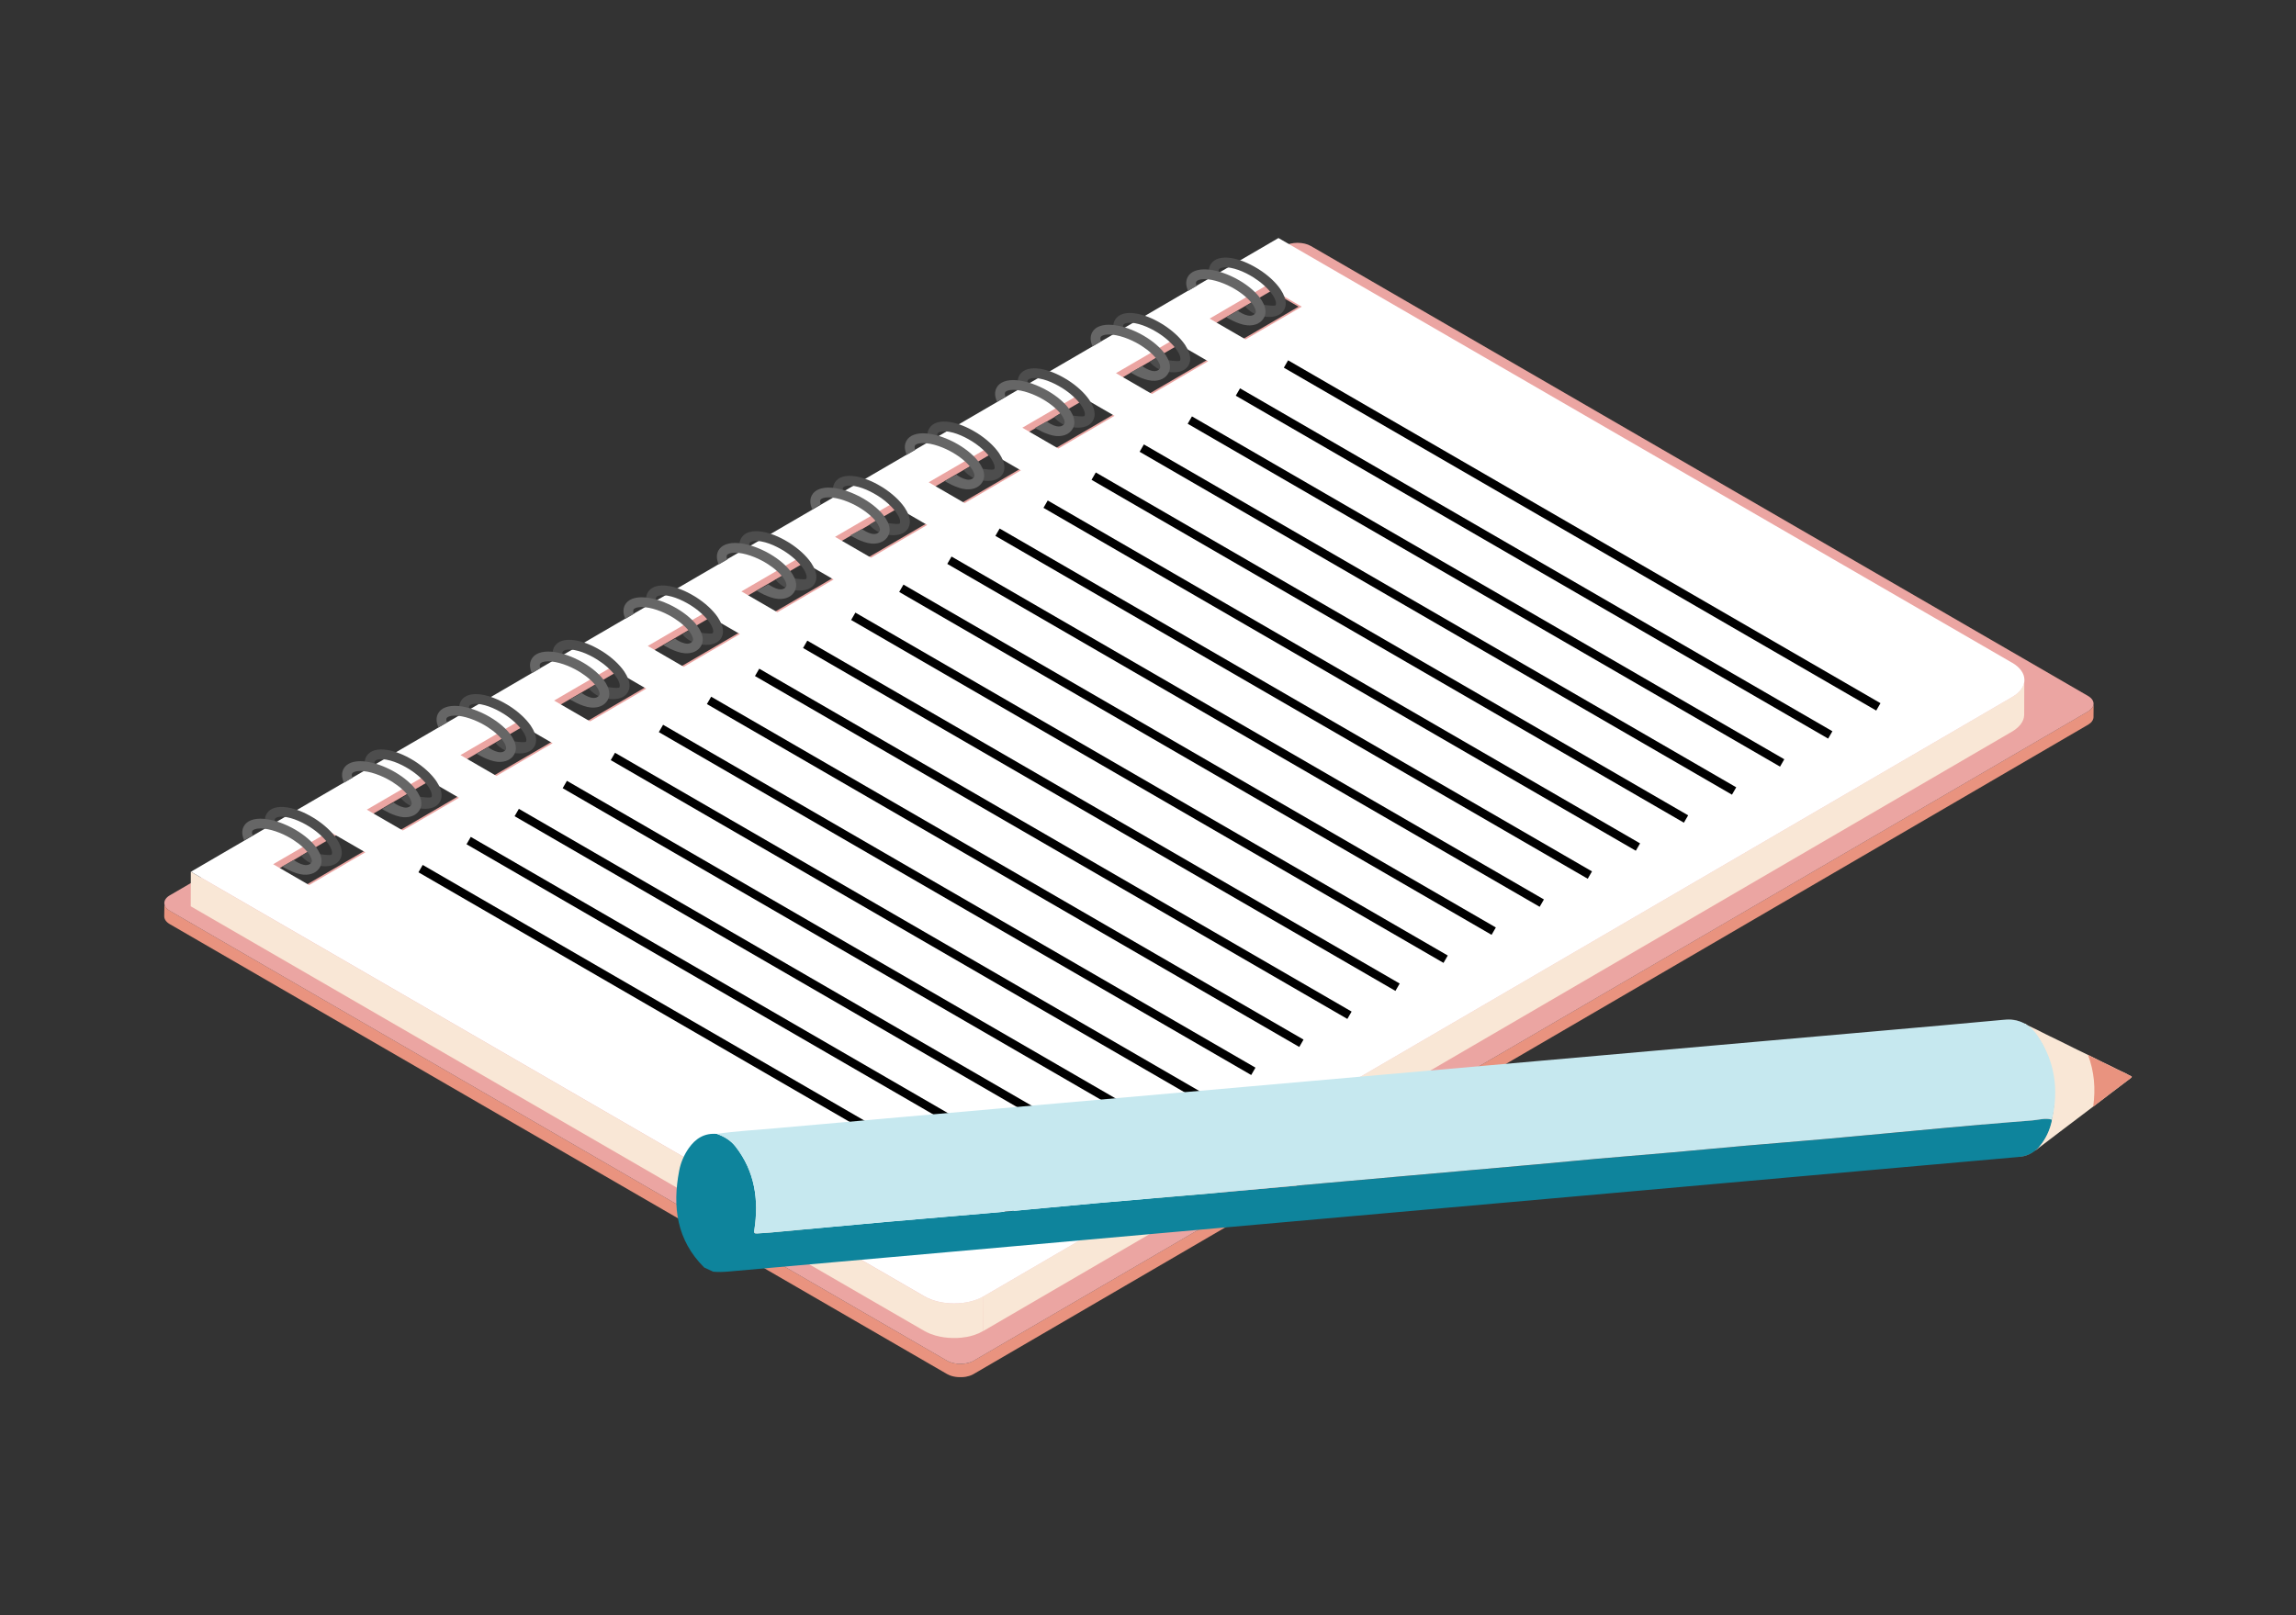
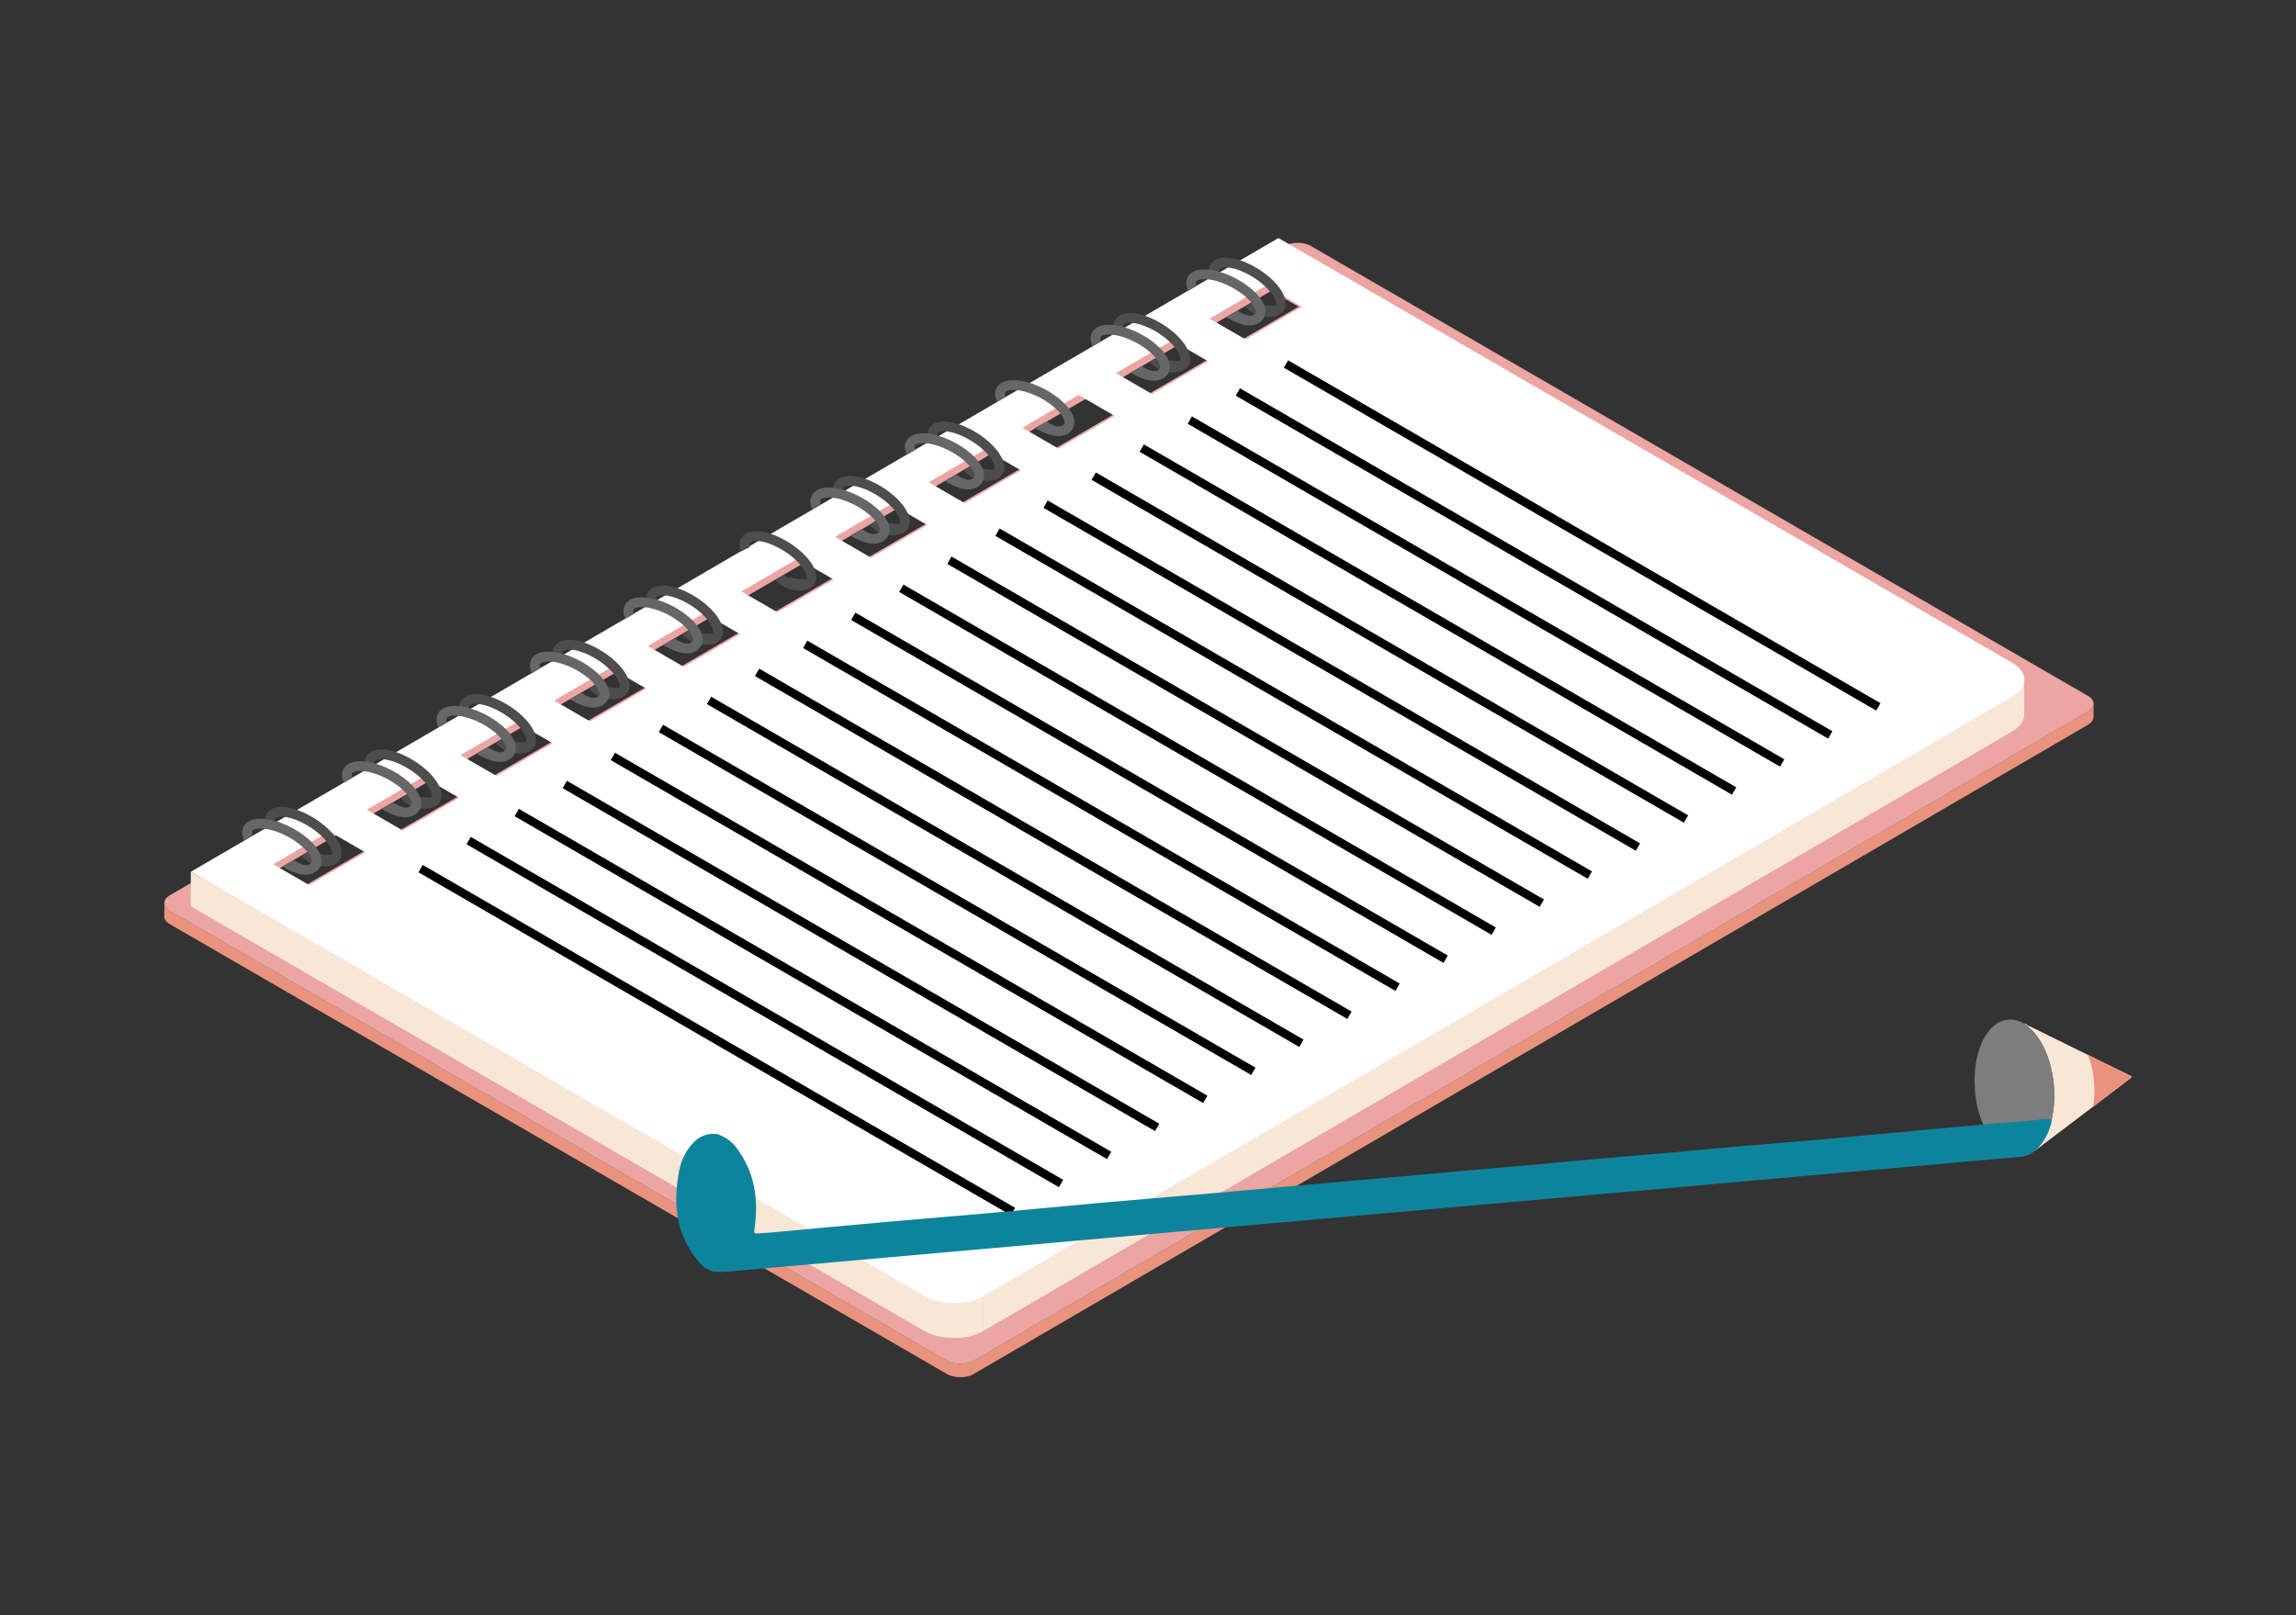
<svg xmlns="http://www.w3.org/2000/svg" width="270" height="190" viewBox="0 0 270 190" fill="none">
  <rect x="0" y="0" width="270" height="190" fill="#333333" stroke="none" />
  <g clip-path="url(#clip0_1343_53164)">
    <path d="M19.329 106.29C19.329 106.267 19.325 106.247 19.325 106.224C19.325 106.247 19.325 106.267 19.329 106.29Z" fill="#0E849C" />
    <path d="M19.65 106.893C19.627 106.87 19.603 106.847 19.58 106.827C19.599 106.851 19.627 106.874 19.65 106.893Z" fill="#0E849C" />
-     <path d="M19.978 107.138C19.924 107.107 19.873 107.072 19.827 107.041C19.873 107.076 19.924 107.107 19.978 107.138Z" fill="#0E849C" />
    <path d="M161.883 68.963C161.868 69.009 161.845 69.052 161.818 69.094C161.814 69.102 161.806 69.11 161.802 69.118C161.771 69.16 161.733 69.203 161.69 69.242C161.663 69.265 161.628 69.288 161.594 69.311C161.563 69.335 161.54 69.354 161.505 69.377C161.767 69.222 161.903 69.025 161.914 68.823C161.914 68.866 161.906 68.905 161.891 68.943C161.891 68.947 161.891 68.955 161.887 68.959L161.883 68.963Z" fill="#0E849C" />
    <path d="M246.196 82.812C246.18 83.126 245.968 83.436 245.562 83.672L114.5 160.056C113.647 160.555 112.237 160.555 111.372 160.056L19.978 107.137C19.924 107.106 19.873 107.072 19.827 107.041C19.812 107.029 19.8 107.017 19.785 107.006C19.754 106.983 19.723 106.959 19.696 106.936C19.68 106.921 19.669 106.909 19.653 106.893C19.63 106.87 19.607 106.847 19.584 106.828C19.568 106.812 19.557 106.797 19.545 106.777C19.526 106.754 19.51 106.735 19.495 106.711C19.483 106.692 19.472 106.677 19.464 106.657C19.453 106.634 19.437 106.615 19.425 106.591C19.418 106.572 19.41 106.553 19.402 106.533C19.395 106.51 19.383 106.491 19.375 106.467C19.367 106.448 19.364 106.429 19.36 106.409C19.356 106.386 19.348 106.367 19.344 106.344C19.344 106.324 19.344 106.305 19.34 106.285C19.34 106.262 19.337 106.243 19.337 106.22L19.314 107.788C19.314 108.121 19.53 108.454 19.966 108.706L111.361 161.624C111.461 161.682 111.565 161.733 111.677 161.775C111.685 161.775 111.689 161.779 111.697 161.783C111.716 161.791 111.735 161.795 111.755 161.802C111.816 161.826 111.882 161.849 111.948 161.868C111.986 161.88 112.021 161.888 112.06 161.895C112.079 161.899 112.102 161.907 112.122 161.911C112.141 161.915 112.156 161.919 112.176 161.923C112.249 161.938 112.322 161.95 112.396 161.961C112.423 161.961 112.45 161.965 112.477 161.969C112.496 161.969 112.515 161.973 112.535 161.977C112.562 161.977 112.589 161.985 112.616 161.985C112.689 161.992 112.763 161.996 112.836 161.996C112.859 161.996 112.882 161.996 112.902 161.996C112.921 161.996 112.94 161.996 112.963 161.996C112.998 161.996 113.029 161.996 113.064 161.996C113.145 161.996 113.23 161.988 113.311 161.981C113.319 161.981 113.326 161.981 113.338 161.981C113.357 161.981 113.38 161.973 113.4 161.973C113.465 161.965 113.531 161.957 113.597 161.946C113.624 161.942 113.647 161.93 113.674 161.926C113.751 161.911 113.825 161.892 113.894 161.872C113.933 161.861 113.975 161.857 114.014 161.841C114.045 161.83 114.072 161.818 114.103 161.806C114.13 161.795 114.161 161.787 114.188 161.775C114.296 161.733 114.4 161.686 114.493 161.628L245.555 85.244C245.555 85.244 245.574 85.233 245.582 85.229C245.624 85.202 245.659 85.171 245.697 85.144C245.748 85.109 245.802 85.074 245.844 85.035C245.848 85.035 245.852 85.028 245.856 85.024C245.906 84.977 245.952 84.927 245.991 84.876C245.999 84.865 246.006 84.853 246.014 84.838C246.022 84.826 246.03 84.814 246.037 84.803C246.049 84.784 246.064 84.764 246.076 84.745C246.099 84.702 246.118 84.659 246.134 84.617C246.134 84.609 246.134 84.601 246.142 84.598C246.142 84.59 246.145 84.582 246.149 84.57C246.157 84.543 246.165 84.516 246.172 84.493C246.18 84.45 246.184 84.408 246.188 84.365C246.188 84.358 246.188 84.354 246.188 84.346L246.2 82.777C246.2 82.777 246.2 82.805 246.2 82.816L246.196 82.812Z" fill="#E9937F" />
    <path d="M19.337 106.347C19.337 106.371 19.348 106.39 19.352 106.413C19.356 106.433 19.36 106.452 19.368 106.471C19.375 106.495 19.387 106.514 19.395 106.537C19.402 106.557 19.41 106.576 19.418 106.595C19.43 106.618 19.445 106.638 19.456 106.661C19.468 106.68 19.476 106.696 19.487 106.715C19.503 106.739 19.522 106.758 19.538 106.781C19.549 106.797 19.561 106.816 19.576 106.831C19.596 106.855 19.622 106.878 19.646 106.897C19.661 106.913 19.673 106.924 19.688 106.94C19.715 106.963 19.746 106.986 19.777 107.01C19.793 107.021 19.804 107.033 19.82 107.044C19.866 107.079 19.916 107.11 19.97 107.141L111.365 160.06C111.469 160.122 111.581 160.172 111.701 160.218C111.72 160.226 111.739 160.23 111.759 160.238C111.855 160.273 111.959 160.304 112.064 160.331C112.083 160.335 112.106 160.342 112.126 160.346C112.241 160.373 112.361 160.393 112.481 160.408C112.5 160.408 112.519 160.412 112.535 160.416C112.655 160.428 112.778 160.435 112.902 160.435C112.921 160.435 112.94 160.435 112.964 160.435C113.087 160.435 113.215 160.428 113.338 160.416C113.357 160.416 113.381 160.408 113.4 160.408C113.493 160.397 113.581 160.381 113.674 160.362C113.747 160.346 113.821 160.327 113.894 160.308C113.964 160.288 114.033 160.269 114.103 160.246C114.13 160.234 114.161 160.226 114.188 160.215C114.296 160.172 114.4 160.126 114.497 160.067L245.559 83.684C245.613 83.653 245.651 83.618 245.698 83.583C245.748 83.548 245.802 83.509 245.848 83.471C245.918 83.409 245.976 83.343 246.022 83.277C246.03 83.265 246.037 83.254 246.045 83.242C246.088 83.176 246.126 83.106 246.149 83.037C246.149 83.029 246.153 83.021 246.157 83.01C246.176 82.948 246.188 82.886 246.192 82.82C246.211 82.475 245.995 82.127 245.543 81.863L154.152 28.937C153.287 28.438 151.882 28.438 151.024 28.937L19.962 105.321C19.538 105.569 19.325 105.898 19.325 106.223C19.325 106.247 19.325 106.266 19.329 106.289C19.329 106.309 19.329 106.328 19.333 106.347H19.337ZM149.487 34.216L152.7 36.075L35.965 104.109L32.71 102.227L149.487 34.216Z" fill="#EBA5A2" />
    <path d="M114.107 160.234C114.041 160.257 113.971 160.276 113.898 160.296C113.825 160.315 113.751 160.334 113.678 160.35C113.589 160.369 113.496 160.385 113.404 160.396C113.384 160.396 113.361 160.404 113.342 160.404C113.218 160.416 113.095 160.424 112.967 160.424C112.948 160.424 112.929 160.424 112.906 160.424C112.782 160.424 112.658 160.416 112.539 160.404C112.519 160.404 112.5 160.4 112.485 160.396C112.365 160.381 112.245 160.362 112.129 160.334C112.11 160.331 112.087 160.323 112.068 160.319C111.963 160.292 111.863 160.261 111.763 160.226C111.743 160.218 111.724 160.214 111.705 160.207C111.585 160.16 111.473 160.11 111.369 160.048C112.234 160.547 113.639 160.547 114.497 160.048C114.4 160.102 114.296 160.152 114.188 160.195C114.161 160.207 114.134 160.218 114.103 160.226L114.107 160.234Z" fill="#0E849C" />
    <path d="M19.542 106.774C19.522 106.751 19.507 106.731 19.491 106.708C19.507 106.731 19.526 106.751 19.542 106.774Z" fill="#0E849C" />
    <path d="M19.352 106.414C19.349 106.391 19.341 106.371 19.337 106.348C19.337 106.371 19.349 106.391 19.352 106.414Z" fill="#0E849C" />
    <path d="M238.039 80.125C238.036 80.175 238.032 80.229 238.02 80.28C238.012 80.322 238.001 80.365 237.989 80.407C237.978 80.458 237.966 80.504 237.947 80.555C237.931 80.593 237.912 80.636 237.897 80.675C237.873 80.725 237.85 80.779 237.823 80.83C237.804 80.865 237.781 80.903 237.757 80.938C237.723 80.996 237.684 81.054 237.642 81.112C237.618 81.147 237.591 81.178 237.561 81.213C237.499 81.29 237.429 81.364 237.352 81.438C237.325 81.465 237.298 81.492 237.271 81.519C237.225 81.562 237.171 81.604 237.12 81.643C237.074 81.678 237.031 81.716 236.981 81.751C236.927 81.794 236.865 81.833 236.804 81.871C236.742 81.91 236.684 81.953 236.618 81.992L115.655 152.493L115.643 156.559L236.607 86.058C236.626 86.046 236.645 86.035 236.668 86.023C236.715 85.996 236.753 85.965 236.796 85.938C236.858 85.899 236.92 85.86 236.974 85.818C237.024 85.783 237.066 85.744 237.109 85.709C237.159 85.667 237.213 85.628 237.259 85.585C237.267 85.578 237.279 85.57 237.29 85.562C237.31 85.543 237.321 85.523 237.34 85.508C237.418 85.434 237.487 85.361 237.549 85.283C237.564 85.268 237.58 85.252 237.595 85.233C237.607 85.218 237.618 85.198 237.63 85.183C237.673 85.125 237.711 85.07 237.746 85.012C237.761 84.989 237.781 84.966 237.796 84.939C237.804 84.927 237.808 84.915 237.812 84.9C237.839 84.85 237.862 84.799 237.885 84.745C237.897 84.714 237.916 84.687 237.927 84.656C237.927 84.644 237.931 84.637 237.935 84.625C237.951 84.575 237.966 84.528 237.978 84.478C237.985 84.443 238.001 84.412 238.005 84.377C238.005 84.369 238.005 84.358 238.005 84.35C238.012 84.3 238.016 84.246 238.024 84.195C238.024 84.16 238.036 84.129 238.036 84.094C238.036 84.079 238.036 84.067 238.036 84.052L238.047 79.985C238.047 80.032 238.039 80.082 238.036 80.129L238.039 80.125Z" fill="#F9E7D6" />
    <path d="M115.184 156.787C115.346 156.713 115.5 156.636 115.647 156.551L115.659 152.484C115.512 152.569 115.354 152.647 115.195 152.72C115.149 152.74 115.103 152.759 115.056 152.778C114.929 152.833 114.801 152.879 114.67 152.926C114.624 152.941 114.577 152.96 114.527 152.976C114.442 153.003 114.357 153.026 114.272 153.05C114.211 153.065 114.145 153.084 114.079 153.1C113.99 153.123 113.898 153.139 113.805 153.158C113.743 153.17 113.681 153.185 113.62 153.197C113.434 153.228 113.249 153.255 113.06 153.274C113.002 153.282 112.944 153.286 112.886 153.29C112.774 153.297 112.666 153.305 112.554 153.313C112.484 153.313 112.411 153.317 112.341 153.321C112.253 153.321 112.164 153.321 112.071 153.321C111.998 153.321 111.921 153.321 111.847 153.313C111.762 153.313 111.681 153.305 111.6 153.301C111.523 153.297 111.449 153.29 111.372 153.282C111.291 153.274 111.206 153.266 111.125 153.255C111.052 153.247 110.978 153.235 110.905 153.224C110.816 153.208 110.731 153.193 110.642 153.177C110.573 153.166 110.507 153.15 110.438 153.135C110.333 153.111 110.233 153.088 110.133 153.061C110.075 153.046 110.021 153.034 109.963 153.015C109.781 152.96 109.604 152.902 109.434 152.837C109.41 152.829 109.387 152.817 109.364 152.806C109.132 152.713 108.905 152.604 108.696 152.484L22.441 102.54L22.43 106.607L108.692 156.554C108.901 156.674 109.125 156.779 109.36 156.876C109.376 156.884 109.387 156.891 109.403 156.895C109.41 156.895 109.422 156.899 109.43 156.903C109.6 156.969 109.777 157.027 109.959 157.081C109.974 157.085 109.986 157.093 110.001 157.097C110.044 157.108 110.086 157.116 110.129 157.128C110.229 157.155 110.33 157.178 110.434 157.201C110.461 157.209 110.488 157.217 110.515 157.221C110.554 157.228 110.596 157.236 110.638 157.244C110.723 157.259 110.812 157.275 110.901 157.29C110.936 157.294 110.971 157.302 111.005 157.31C111.044 157.314 111.083 157.317 111.121 157.321C111.202 157.333 111.283 157.341 111.368 157.348C111.407 157.348 111.446 157.36 111.484 157.36C111.519 157.36 111.558 157.36 111.596 157.368C111.681 157.372 111.762 157.379 111.847 157.379C111.89 157.379 111.932 157.383 111.971 157.387C112.006 157.387 112.036 157.387 112.071 157.387C112.16 157.387 112.253 157.387 112.341 157.387C112.388 157.387 112.43 157.387 112.477 157.387C112.504 157.387 112.531 157.383 112.554 157.383C112.666 157.379 112.778 157.372 112.886 157.36C112.928 157.36 112.975 157.356 113.017 157.352C113.033 157.352 113.044 157.348 113.06 157.348C113.249 157.329 113.434 157.302 113.62 157.271C113.627 157.271 113.639 157.271 113.647 157.271C113.701 157.259 113.751 157.248 113.805 157.236C113.898 157.217 113.987 157.201 114.079 157.178C114.145 157.162 114.207 157.143 114.272 157.124C114.357 157.101 114.442 157.077 114.523 157.05C114.543 157.046 114.562 157.039 114.577 157.035C114.608 157.023 114.635 157.011 114.666 157C114.798 156.953 114.929 156.907 115.052 156.853C115.099 156.833 115.145 156.814 115.191 156.795L115.184 156.787Z" fill="#F9E7D6" />
    <path d="M236.599 77.948L150.341 28L143.204 32.159L139.679 34.216H139.675L132.21 38.569L94.489 60.555L88.16 64.242L84.959 66.109L84.63 66.302L80.216 68.874L74.277 72.336L73.567 72.751L70.091 74.776L63.182 78.804L62.503 79.199L54.969 83.591L52.092 85.268L51.439 85.647L43.905 90.039L41.086 91.681L40.375 92.095L32.841 96.487L30.022 98.129L29.311 98.544L22.453 102.54L108.716 152.488C110.643 153.604 113.755 153.604 115.671 152.488L236.634 81.987C238.55 80.872 238.538 79.063 236.611 77.948H236.599ZM36.355 104.109L32.123 101.657L33.366 100.933L34.139 100.484L36.958 98.842L38.73 97.808L42.963 100.259L36.355 104.109ZM47.369 97.692L43.136 95.24L44.434 94.485L45.206 94.036L48.025 92.394L49.744 91.391L53.976 93.842L47.369 97.692ZM58.382 91.27L54.15 88.819L55.498 88.033L56.27 87.584L59.089 85.941L60.753 84.973L64.986 87.425L58.382 91.274V91.27ZM69.392 84.857L65.16 82.406L66.561 81.588L67.334 81.139L70.153 79.497L71.767 78.556L75.999 81.007L69.392 84.857ZM80.406 78.436L76.173 75.984L77.629 75.136L78.401 74.687L81.927 72.63L82.781 72.135L87.013 74.586L80.406 78.436ZM91.419 72.019L87.187 69.567L88.087 69.044L88.697 68.688L89.469 68.239L92.45 66.5L93.798 65.714L98.03 68.165L91.423 72.015L91.419 72.019ZM102.429 65.601L98.196 63.15L99.757 62.24L100.529 61.791L104.804 59.3L109.036 61.752L102.429 65.601ZM113.442 59.18L109.21 56.729L110.82 55.791L111.527 55.381L115.821 52.879L120.054 55.331L113.446 59.18H113.442ZM124.456 52.763L120.223 50.311L121.575 49.525L121.749 49.425L121.884 49.347L126.831 46.462L131.063 48.913L124.456 52.763ZM135.466 46.346L131.233 43.894L131.998 43.449L132.743 43.015L133.04 42.841L137.841 40.044L142.073 42.496L135.466 46.346ZM146.479 39.928L142.247 37.477L144.104 36.392L144.506 36.156L147.325 34.514L148.85 33.623L153.083 36.075L146.475 39.925L146.479 39.928Z" fill="white" />
    <path d="M40.035 99.524C39.939 99.26 39.796 98.982 39.607 98.699C39.591 98.68 39.58 98.66 39.568 98.637C39 97.808 38.093 96.976 37.012 96.286C36.946 96.244 36.876 96.205 36.811 96.166C36.301 95.856 35.78 95.597 35.274 95.395C34.764 95.194 34.266 95.051 33.799 94.977C32.644 94.791 31.783 95.047 31.377 95.69C31.099 96.131 31.076 96.689 31.308 97.309L31.833 97.053L32.389 96.786L32.327 96.739C32.277 96.53 32.293 96.383 32.347 96.302C32.435 96.158 32.744 96.027 33.32 96.073C33.413 96.081 33.513 96.093 33.621 96.108C33.663 96.116 33.706 96.124 33.745 96.131C34.305 96.236 34.922 96.457 35.548 96.77C35.834 96.914 36.116 97.072 36.401 97.251C37.305 97.824 38.085 98.529 38.564 99.195C38.583 99.222 38.606 99.249 38.626 99.28C38.827 99.574 38.942 99.818 39 100.02C39.07 100.256 39.058 100.426 39 100.519C38.896 100.686 37.336 100.45 36.564 100.322C36.525 100.314 36.428 100.039 36.428 100.039L35.428 100.666C35.428 100.666 36.178 101.669 37.544 101.844C37.676 101.859 37.807 101.879 37.931 101.89C38.892 101.964 39.607 101.7 39.966 101.131C40.244 100.69 40.267 100.136 40.039 99.52L40.035 99.524Z" fill="#4D4D4D" />
    <path d="M37.591 100.361C37.475 100.105 37.309 99.838 37.1 99.571C37.085 99.551 37.07 99.532 37.054 99.513C36.425 98.73 35.455 97.971 34.324 97.371C34.254 97.332 34.185 97.301 34.115 97.266C33.583 96.999 33.046 96.782 32.52 96.62C31.995 96.461 31.489 96.356 31.018 96.318C29.852 96.225 29.014 96.542 28.659 97.216C28.416 97.681 28.439 98.239 28.713 98.839L29.219 98.544L29.752 98.235L29.686 98.192C29.62 97.991 29.624 97.84 29.671 97.754C29.748 97.603 30.045 97.448 30.624 97.448C30.717 97.448 30.817 97.452 30.926 97.46C30.968 97.46 31.011 97.472 31.053 97.476C31.621 97.538 32.25 97.708 32.903 97.971C33.196 98.091 33.494 98.227 33.791 98.386C34.733 98.885 35.567 99.528 36.1 100.156C36.123 100.183 36.147 100.21 36.17 100.233C36.394 100.512 36.525 100.748 36.599 100.942C36.687 101.174 36.695 101.348 36.637 101.438C36.054 102.297 34.556 101.17 34.556 101.17L33.181 101.922C33.181 101.922 34.556 102.797 35.675 102.886C36.637 102.963 37.332 102.568 37.645 101.972C37.888 101.511 37.865 100.957 37.595 100.357L37.591 100.361Z" fill="#666666" />
    <path d="M51.771 92.761C51.675 92.498 51.532 92.219 51.343 91.936C51.327 91.917 51.316 91.898 51.304 91.874C50.736 91.046 49.829 90.213 48.747 89.523C48.682 89.481 48.612 89.442 48.547 89.403C48.037 89.094 47.516 88.834 47.01 88.633C46.5 88.431 46.002 88.288 45.535 88.215C44.38 88.029 43.519 88.284 43.113 88.927C42.835 89.369 42.812 89.926 43.044 90.546L43.569 90.29L44.125 90.023L44.063 89.977C44.013 89.767 44.029 89.62 44.083 89.539C44.171 89.396 44.48 89.264 45.056 89.311C45.148 89.318 45.249 89.33 45.357 89.345C45.399 89.353 45.442 89.361 45.48 89.369C46.04 89.473 46.658 89.694 47.284 90.008C47.57 90.151 47.852 90.31 48.137 90.488C49.041 91.061 49.821 91.766 50.3 92.432C50.319 92.459 50.342 92.486 50.362 92.517C50.562 92.811 50.678 93.055 50.736 93.257C50.806 93.493 50.794 93.664 50.736 93.757C50.632 93.923 49.072 93.687 48.3 93.559C48.261 93.551 48.164 93.276 48.164 93.276L47.164 93.904C47.164 93.904 47.913 94.907 49.28 95.081C49.412 95.097 49.543 95.116 49.666 95.127C50.628 95.201 51.343 94.938 51.702 94.368C51.98 93.927 52.003 93.373 51.775 92.757L51.771 92.761Z" fill="#4D4D4D" />
    <path d="M49.327 93.598C49.211 93.343 49.045 93.075 48.836 92.808C48.821 92.789 48.805 92.769 48.79 92.75C48.16 91.968 47.191 91.209 46.06 90.608C45.99 90.57 45.921 90.539 45.851 90.504C45.318 90.237 44.782 90.02 44.256 89.857C43.731 89.698 43.225 89.594 42.754 89.555C41.588 89.462 40.75 89.779 40.395 90.453C40.151 90.918 40.175 91.476 40.449 92.076L40.955 91.782L41.487 91.472L41.422 91.429C41.356 91.228 41.36 91.077 41.406 90.992C41.484 90.841 41.781 90.686 42.36 90.686C42.453 90.686 42.553 90.69 42.661 90.697C42.704 90.697 42.746 90.709 42.789 90.713C43.357 90.775 43.986 90.945 44.639 91.209C44.932 91.329 45.23 91.464 45.527 91.623C46.469 92.123 47.303 92.766 47.836 93.393C47.859 93.42 47.883 93.447 47.906 93.47C48.13 93.749 48.261 93.985 48.334 94.179C48.423 94.412 48.431 94.586 48.373 94.675C47.79 95.535 46.291 94.408 46.291 94.408L44.917 95.159C44.917 95.159 46.291 96.034 47.411 96.123C48.373 96.201 49.068 95.806 49.381 95.209C49.624 94.748 49.601 94.195 49.331 93.594L49.327 93.598Z" fill="#666666" />
    <path d="M62.885 86.251C62.788 85.988 62.645 85.709 62.456 85.427C62.441 85.407 62.429 85.388 62.418 85.365C61.85 84.536 60.943 83.703 59.861 83.014C59.796 82.971 59.726 82.932 59.66 82.894C59.151 82.584 58.629 82.324 58.123 82.123C57.614 81.922 57.115 81.778 56.648 81.705C55.494 81.519 54.633 81.774 54.227 82.417C53.949 82.859 53.926 83.416 54.157 84.036L54.683 83.781L55.239 83.513L55.177 83.467C55.127 83.258 55.142 83.111 55.196 83.029C55.285 82.886 55.594 82.754 56.169 82.801C56.262 82.808 56.362 82.82 56.471 82.836C56.513 82.843 56.556 82.851 56.594 82.859C57.154 82.963 57.772 83.184 58.398 83.498C58.683 83.641 58.965 83.8 59.251 83.978C60.155 84.551 60.935 85.256 61.414 85.922C61.433 85.949 61.456 85.977 61.475 86.007C61.676 86.302 61.792 86.546 61.85 86.747C61.919 86.983 61.908 87.154 61.85 87.247C61.746 87.413 60.186 87.177 59.413 87.049C59.375 87.041 59.278 86.766 59.278 86.766L58.278 87.394C58.278 87.394 59.027 88.397 60.394 88.571C60.525 88.587 60.657 88.606 60.78 88.618C61.742 88.691 62.456 88.428 62.815 87.859C63.093 87.417 63.117 86.863 62.889 86.248L62.885 86.251Z" fill="#4D4D4D" />
    <path d="M60.441 87.088C60.325 86.833 60.159 86.566 59.95 86.298C59.935 86.279 59.919 86.26 59.904 86.24C59.274 85.458 58.305 84.699 57.173 84.099C57.104 84.064 57.035 84.029 56.965 83.994C56.432 83.727 55.895 83.51 55.37 83.347C54.845 83.189 54.339 83.08 53.868 83.045C52.702 82.952 51.864 83.27 51.508 83.944C51.265 84.408 51.288 84.966 51.562 85.566L52.068 85.272L52.601 84.962L52.536 84.92C52.47 84.718 52.474 84.567 52.52 84.482C52.597 84.331 52.895 84.176 53.474 84.176C53.567 84.176 53.667 84.18 53.775 84.188C53.818 84.188 53.86 84.199 53.903 84.203C54.47 84.265 55.1 84.436 55.752 84.699C56.046 84.819 56.343 84.954 56.641 85.113C57.583 85.613 58.417 86.256 58.95 86.883C58.973 86.91 58.996 86.937 59.019 86.961C59.243 87.239 59.375 87.476 59.448 87.669C59.537 87.902 59.545 88.076 59.487 88.165C58.904 89.025 57.405 87.898 57.405 87.898L56.031 88.649C56.031 88.649 57.405 89.524 58.525 89.614C59.487 89.691 60.182 89.296 60.495 88.7C60.738 88.239 60.715 87.685 60.444 87.085L60.441 87.088Z" fill="#666666" />
    <path d="M73.871 79.865C73.775 79.601 73.632 79.323 73.443 79.04C73.427 79.02 73.416 78.997 73.404 78.978C72.836 78.149 71.929 77.316 70.847 76.627C70.782 76.584 70.712 76.546 70.647 76.507C70.137 76.197 69.616 75.938 69.11 75.736C68.6 75.535 68.102 75.392 67.635 75.318C66.48 75.132 65.619 75.388 65.213 76.031C64.935 76.472 64.912 77.03 65.144 77.65L65.669 77.394L66.225 77.127L66.163 77.08C66.113 76.871 66.129 76.724 66.183 76.642C66.271 76.499 66.58 76.368 67.156 76.414C67.248 76.422 67.349 76.433 67.457 76.449C67.499 76.457 67.542 76.464 67.581 76.472C68.141 76.577 68.758 76.797 69.384 77.111C69.67 77.254 69.952 77.413 70.237 77.591C71.141 78.165 71.921 78.869 72.4 79.535C72.419 79.563 72.442 79.59 72.462 79.621C72.662 79.915 72.778 80.159 72.836 80.36C72.906 80.597 72.894 80.767 72.836 80.86C72.732 81.027 71.172 80.79 70.4 80.662C70.361 80.655 70.264 80.38 70.264 80.38L69.264 81.007C69.264 81.007 70.013 82.01 71.38 82.184C71.512 82.2 71.643 82.219 71.767 82.231C72.728 82.305 73.443 82.041 73.802 81.472C74.08 81.03 74.103 80.477 73.875 79.861L73.871 79.865Z" fill="#4D4D4D" />
    <path d="M71.427 80.702C71.311 80.446 71.145 80.179 70.936 79.912C70.921 79.892 70.906 79.873 70.89 79.853C70.261 79.071 69.291 78.312 68.16 77.712C68.09 77.673 68.021 77.642 67.951 77.607C67.418 77.34 66.882 77.123 66.356 76.96C65.831 76.802 65.325 76.697 64.854 76.658C63.688 76.566 62.85 76.883 62.495 77.557C62.252 78.022 62.275 78.579 62.549 79.18L63.055 78.885L63.588 78.576L63.522 78.533C63.456 78.332 63.46 78.18 63.507 78.095C63.584 77.944 63.881 77.789 64.46 77.789C64.553 77.789 64.653 77.793 64.762 77.801C64.804 77.801 64.847 77.812 64.889 77.816C65.457 77.878 66.086 78.049 66.739 78.312C67.032 78.432 67.33 78.568 67.627 78.727C68.569 79.226 69.403 79.869 69.936 80.496C69.959 80.523 69.983 80.551 70.006 80.574C70.23 80.853 70.361 81.089 70.434 81.283C70.523 81.515 70.531 81.689 70.473 81.778C69.89 82.638 68.392 81.511 68.392 81.511L67.017 82.262C67.017 82.262 68.392 83.138 69.511 83.227C70.473 83.304 71.168 82.909 71.481 82.313C71.724 81.852 71.701 81.298 71.431 80.698L71.427 80.702Z" fill="#666666" />
    <path d="M84.862 73.475C84.765 73.212 84.623 72.933 84.433 72.65C84.418 72.631 84.406 72.611 84.395 72.588C83.827 71.759 82.919 70.927 81.838 70.237C81.773 70.195 81.703 70.156 81.638 70.117C81.128 69.808 80.606 69.548 80.1 69.347C79.591 69.145 79.093 69.002 78.625 68.928C77.471 68.743 76.609 68.998 76.204 69.641C75.926 70.082 75.903 70.64 76.135 71.26L76.66 71.004L77.216 70.737L77.154 70.691C77.104 70.481 77.119 70.334 77.173 70.253C77.262 70.11 77.571 69.978 78.147 70.024C78.239 70.032 78.34 70.044 78.448 70.059C78.49 70.067 78.533 70.075 78.571 70.082C79.131 70.187 79.749 70.408 80.375 70.722C80.66 70.865 80.942 71.024 81.228 71.202C82.132 71.775 82.912 72.48 83.391 73.146C83.41 73.173 83.433 73.2 83.452 73.231C83.653 73.525 83.769 73.769 83.827 73.971C83.897 74.207 83.885 74.377 83.827 74.47C83.723 74.637 82.163 74.401 81.39 74.273C81.352 74.265 81.255 73.99 81.255 73.99L80.255 74.618C80.255 74.618 81.004 75.621 82.371 75.795C82.502 75.81 82.634 75.83 82.757 75.841C83.719 75.915 84.433 75.652 84.793 75.082C85.07 74.641 85.094 74.087 84.866 73.471L84.862 73.475Z" fill="#4D4D4D" />
    <path d="M82.418 74.316C82.302 74.06 82.136 73.793 81.927 73.526C81.912 73.507 81.896 73.487 81.881 73.468C81.251 72.686 80.282 71.926 79.151 71.326C79.081 71.291 79.012 71.256 78.942 71.222C78.409 70.954 77.872 70.737 77.347 70.575C76.822 70.416 76.316 70.311 75.845 70.273C74.679 70.18 73.841 70.497 73.486 71.171C73.242 71.636 73.265 72.194 73.54 72.794L74.045 72.5L74.578 72.19L74.513 72.147C74.447 71.946 74.451 71.795 74.497 71.71C74.575 71.558 74.872 71.404 75.451 71.404C75.544 71.404 75.644 71.407 75.752 71.415C75.795 71.415 75.837 71.427 75.88 71.431C76.447 71.493 77.077 71.663 77.73 71.926C78.023 72.046 78.32 72.182 78.618 72.341C79.56 72.84 80.394 73.483 80.927 74.111C80.95 74.138 80.973 74.165 80.996 74.188C81.221 74.467 81.352 74.703 81.425 74.897C81.514 75.129 81.522 75.303 81.464 75.393C80.881 76.252 79.382 75.125 79.382 75.125L78.007 75.877C78.007 75.877 79.382 76.752 80.502 76.841C81.464 76.918 82.159 76.523 82.472 75.927C82.715 75.466 82.692 74.912 82.421 74.312L82.418 74.316Z" fill="#666666" />
    <path d="M95.848 67.088C95.752 66.825 95.609 66.546 95.42 66.263C95.404 66.244 95.393 66.225 95.381 66.201C94.814 65.373 93.906 64.54 92.825 63.851C92.759 63.808 92.69 63.769 92.624 63.731C92.114 63.421 91.593 63.161 91.087 62.96C90.577 62.758 90.079 62.615 89.612 62.542C88.457 62.356 87.596 62.611 87.191 63.254C86.912 63.696 86.889 64.253 87.117 64.873L87.642 64.618L88.198 64.35L88.137 64.304C88.086 64.095 88.102 63.947 88.156 63.866C88.245 63.723 88.554 63.591 89.129 63.638C89.222 63.645 89.322 63.657 89.43 63.672C89.473 63.68 89.515 63.688 89.554 63.696C90.114 63.8 90.732 64.021 91.357 64.335C91.643 64.478 91.925 64.637 92.211 64.815C93.114 65.388 93.894 66.093 94.373 66.759C94.393 66.786 94.416 66.813 94.435 66.844C94.636 67.139 94.752 67.383 94.81 67.584C94.879 67.82 94.868 67.991 94.81 68.084C94.705 68.25 93.145 68.014 92.373 67.886C92.334 67.878 92.238 67.603 92.238 67.603L91.238 68.231C91.238 68.231 91.987 69.234 93.354 69.408C93.485 69.424 93.616 69.443 93.74 69.455C94.701 69.528 95.416 69.265 95.775 68.696C96.053 68.254 96.076 67.7 95.848 67.085V67.088Z" fill="#4D4D4D" />
-     <path d="M93.404 67.925C93.288 67.67 93.122 67.403 92.913 67.135C92.898 67.116 92.883 67.097 92.867 67.077C92.238 66.295 91.268 65.536 90.137 64.936C90.067 64.901 89.998 64.866 89.928 64.831C89.395 64.564 88.859 64.347 88.334 64.184C87.808 64.025 87.302 63.917 86.831 63.882C85.665 63.789 84.827 64.107 84.472 64.781C84.228 65.245 84.252 65.803 84.526 66.403L85.032 66.109L85.565 65.799L85.499 65.757C85.433 65.555 85.437 65.404 85.484 65.319C85.561 65.168 85.858 65.013 86.437 65.013C86.53 65.013 86.63 65.017 86.739 65.025C86.781 65.025 86.824 65.036 86.866 65.04C87.434 65.102 88.063 65.272 88.716 65.536C89.009 65.656 89.307 65.791 89.604 65.95C90.546 66.45 91.38 67.093 91.913 67.72C91.936 67.747 91.96 67.774 91.983 67.797C92.207 68.076 92.338 68.313 92.411 68.506C92.5 68.739 92.508 68.913 92.45 69.002C91.867 69.862 90.369 68.735 90.369 68.735L88.994 69.486C88.994 69.486 90.369 70.361 91.489 70.45C92.45 70.528 93.145 70.133 93.458 69.536C93.701 69.076 93.678 68.522 93.408 67.921L93.404 67.925Z" fill="#666666" />
    <path d="M106.839 60.579C106.742 60.315 106.599 60.036 106.41 59.754C106.394 59.734 106.383 59.715 106.371 59.692C105.804 58.863 104.896 58.03 103.815 57.341C103.749 57.298 103.68 57.26 103.614 57.221C103.104 56.911 102.583 56.651 102.077 56.45C101.567 56.249 101.069 56.105 100.602 56.032C99.447 55.846 98.586 56.102 98.181 56.745C97.903 57.186 97.879 57.744 98.111 58.363L98.636 58.108L99.192 57.84L99.131 57.794C99.08 57.585 99.096 57.438 99.15 57.356C99.239 57.213 99.548 57.081 100.123 57.128C100.216 57.136 100.316 57.147 100.424 57.163C100.467 57.17 100.509 57.178 100.548 57.186C101.108 57.291 101.726 57.511 102.351 57.825C102.637 57.968 102.919 58.127 103.205 58.305C104.108 58.878 104.888 59.583 105.367 60.249C105.387 60.276 105.41 60.304 105.429 60.335C105.63 60.629 105.746 60.873 105.804 61.074C105.873 61.31 105.862 61.481 105.804 61.574C105.699 61.74 104.139 61.504 103.367 61.376C103.328 61.369 103.232 61.094 103.232 61.094L102.232 61.721C102.232 61.721 102.981 62.724 104.348 62.898C104.479 62.914 104.61 62.933 104.734 62.945C105.695 63.019 106.41 62.755 106.769 62.186C107.047 61.744 107.07 61.191 106.842 60.575L106.839 60.579Z" fill="#4D4D4D" />
    <path d="M104.394 61.416C104.278 61.16 104.112 60.893 103.904 60.626C103.888 60.606 103.873 60.587 103.857 60.567C103.228 59.785 102.259 59.026 101.127 58.426C101.058 58.387 100.988 58.356 100.919 58.321C100.386 58.054 99.849 57.837 99.324 57.674C98.799 57.516 98.293 57.411 97.822 57.372C96.655 57.279 95.817 57.597 95.462 58.271C95.219 58.736 95.242 59.293 95.516 59.894L96.022 59.599L96.555 59.289L96.489 59.247C96.424 59.045 96.427 58.894 96.474 58.809C96.551 58.658 96.848 58.503 97.428 58.503C97.52 58.503 97.621 58.507 97.729 58.515C97.771 58.515 97.814 58.526 97.856 58.53C98.424 58.592 99.053 58.763 99.706 59.026C99.999 59.146 100.297 59.282 100.594 59.44C101.536 59.94 102.371 60.583 102.904 61.21C102.927 61.237 102.95 61.264 102.973 61.288C103.197 61.567 103.328 61.803 103.402 61.996C103.491 62.229 103.498 62.403 103.44 62.492C102.857 63.352 101.359 62.225 101.359 62.225L99.984 62.976C99.984 62.976 101.359 63.852 102.479 63.941C103.44 64.018 104.135 63.623 104.448 63.027C104.691 62.566 104.668 62.012 104.398 61.412L104.394 61.416Z" fill="#666666" />
    <path d="M117.953 54.192C117.856 53.928 117.713 53.65 117.524 53.367C117.509 53.348 117.497 53.328 117.486 53.305C116.918 52.476 116.01 51.644 114.929 50.954C114.863 50.912 114.794 50.873 114.728 50.834C114.219 50.524 113.697 50.265 113.191 50.063C112.682 49.862 112.183 49.719 111.716 49.645C110.562 49.459 109.7 49.715 109.295 50.358C109.017 50.799 108.994 51.357 109.225 51.977L109.751 51.721L110.307 51.454L110.245 51.407C110.195 51.198 110.21 51.051 110.264 50.97C110.353 50.826 110.662 50.695 111.237 50.741C111.33 50.749 111.43 50.761 111.539 50.776C111.581 50.784 111.623 50.791 111.662 50.799C112.222 50.904 112.84 51.125 113.465 51.438C113.751 51.582 114.033 51.74 114.319 51.919C115.223 52.492 116.003 53.197 116.481 53.863C116.501 53.89 116.524 53.917 116.543 53.948C116.744 54.242 116.86 54.486 116.918 54.688C116.987 54.924 116.976 55.094 116.918 55.187C116.814 55.354 115.253 55.117 114.481 54.99C114.443 54.982 114.346 54.707 114.346 54.707L113.346 55.334C113.346 55.334 114.095 56.337 115.462 56.512C115.593 56.527 115.725 56.547 115.848 56.558C116.81 56.632 117.524 56.368 117.883 55.799C118.161 55.358 118.184 54.804 117.957 54.188L117.953 54.192Z" fill="#4D4D4D" />
    <path d="M115.508 55.029C115.393 54.773 115.226 54.506 115.018 54.239C115.003 54.219 114.987 54.2 114.972 54.181C114.342 53.398 113.373 52.639 112.241 52.039C112.172 52.004 112.102 51.969 112.033 51.934C111.5 51.667 110.963 51.45 110.438 51.288C109.913 51.129 109.407 51.024 108.936 50.986C107.77 50.893 106.932 51.21 106.576 51.884C106.333 52.349 106.356 52.907 106.63 53.507L107.136 53.212L107.669 52.903L107.604 52.86C107.538 52.659 107.542 52.508 107.588 52.422C107.665 52.271 107.963 52.117 108.542 52.117C108.635 52.117 108.735 52.12 108.843 52.128C108.886 52.128 108.928 52.14 108.971 52.144C109.538 52.206 110.168 52.376 110.82 52.639C111.114 52.759 111.411 52.895 111.708 53.054C112.651 53.553 113.485 54.196 114.018 54.824C114.041 54.851 114.064 54.878 114.087 54.901C114.311 55.18 114.443 55.416 114.516 55.61C114.605 55.842 114.612 56.016 114.555 56.105C113.971 56.965 112.473 55.838 112.473 55.838L111.098 56.59C111.098 56.59 112.473 57.465 113.593 57.554C114.555 57.631 115.25 57.236 115.562 56.64C115.806 56.179 115.783 55.625 115.512 55.025L115.508 55.029Z" fill="#666666" />
-     <path d="M128.565 47.929C128.468 47.666 128.325 47.387 128.136 47.104C128.121 47.085 128.109 47.066 128.097 47.042C127.53 46.214 126.622 45.381 125.541 44.691C125.475 44.649 125.406 44.61 125.34 44.571C124.83 44.262 124.309 44.002 123.803 43.801C123.293 43.599 122.795 43.456 122.328 43.383C121.173 43.197 120.312 43.452 119.907 44.095C119.629 44.537 119.605 45.094 119.837 45.714L120.362 45.458L120.918 45.191L120.857 45.145C120.806 44.935 120.822 44.788 120.876 44.707C120.965 44.564 121.274 44.432 121.849 44.478C121.942 44.486 122.042 44.498 122.15 44.513C122.193 44.521 122.235 44.529 122.274 44.537C122.834 44.641 123.452 44.862 124.077 45.176C124.363 45.319 124.645 45.478 124.931 45.656C125.834 46.229 126.614 46.934 127.093 47.6C127.113 47.627 127.136 47.654 127.155 47.685C127.356 47.98 127.472 48.224 127.53 48.425C127.599 48.661 127.588 48.831 127.53 48.925C127.425 49.091 125.865 48.855 125.093 48.727C125.054 48.719 124.958 48.444 124.958 48.444L123.958 49.072C123.958 49.072 124.707 50.075 126.074 50.249C126.205 50.264 126.336 50.284 126.46 50.295C127.422 50.369 128.136 50.106 128.495 49.536C128.773 49.095 128.796 48.541 128.568 47.925L128.565 47.929Z" fill="#4D4D4D" />
    <path d="M126.12 48.766C126.004 48.511 125.838 48.243 125.63 47.976C125.614 47.957 125.599 47.937 125.583 47.918C124.954 47.136 123.985 46.377 122.853 45.776C122.784 45.741 122.714 45.707 122.645 45.672C122.112 45.404 121.575 45.188 121.05 45.025C120.525 44.866 120.019 44.758 119.548 44.723C118.381 44.63 117.543 44.947 117.188 45.621C116.945 46.086 116.968 46.644 117.242 47.244L117.748 46.95L118.281 46.64L118.215 46.597C118.15 46.396 118.154 46.245 118.2 46.16C118.277 46.009 118.574 45.854 119.154 45.854C119.246 45.854 119.347 45.858 119.455 45.865C119.497 45.865 119.54 45.877 119.582 45.881C120.15 45.943 120.779 46.113 121.432 46.377C121.726 46.497 122.023 46.632 122.32 46.791C123.263 47.291 124.097 47.934 124.63 48.561C124.653 48.588 124.676 48.611 124.699 48.638C124.923 48.917 125.054 49.153 125.128 49.347C125.217 49.579 125.224 49.754 125.166 49.843C124.583 50.703 123.085 49.576 123.085 49.576L121.71 50.327C121.71 50.327 123.085 51.202 124.205 51.291C125.166 51.369 125.861 50.974 126.174 50.377C126.418 49.916 126.394 49.362 126.124 48.762L126.12 48.766Z" fill="#666666" />
    <path d="M139.802 41.419C139.705 41.156 139.562 40.877 139.373 40.594C139.358 40.575 139.346 40.556 139.335 40.532C138.767 39.704 137.859 38.871 136.778 38.182C136.713 38.139 136.643 38.1 136.577 38.062C136.068 37.752 135.546 37.492 135.04 37.291C134.531 37.09 134.033 36.946 133.565 36.873C132.411 36.687 131.549 36.942 131.144 37.585C130.866 38.027 130.843 38.584 131.074 39.204L131.6 38.949L132.156 38.681L132.094 38.635C132.044 38.426 132.059 38.279 132.113 38.197C132.202 38.054 132.511 37.922 133.086 37.969C133.179 37.977 133.28 37.988 133.388 38.004C133.43 38.011 133.473 38.019 133.511 38.027C134.071 38.131 134.689 38.352 135.315 38.666C135.6 38.809 135.882 38.968 136.168 39.146C137.072 39.719 137.852 40.424 138.331 41.09C138.35 41.117 138.373 41.144 138.392 41.175C138.593 41.47 138.709 41.714 138.767 41.915C138.836 42.151 138.825 42.322 138.767 42.415C138.663 42.581 137.103 42.345 136.33 42.217C136.292 42.209 136.195 41.934 136.195 41.934L135.195 42.562C135.195 42.562 135.944 43.565 137.311 43.739C137.442 43.755 137.574 43.774 137.697 43.786C138.659 43.859 139.373 43.596 139.732 43.027C140.01 42.585 140.034 42.031 139.806 41.416L139.802 41.419Z" fill="#4D4D4D" />
    <path d="M137.358 42.256C137.242 42.001 137.076 41.733 136.867 41.466C136.852 41.447 136.836 41.428 136.821 41.408C136.191 40.626 135.222 39.867 134.091 39.267C134.021 39.228 133.952 39.197 133.882 39.162C133.349 38.895 132.812 38.678 132.287 38.515C131.762 38.356 131.256 38.252 130.785 38.213C129.619 38.12 128.781 38.438 128.425 39.112C128.182 39.576 128.205 40.134 128.479 40.734L128.985 40.44L129.518 40.13L129.453 40.088C129.387 39.886 129.391 39.735 129.437 39.65C129.514 39.499 129.812 39.344 130.391 39.344C130.484 39.344 130.584 39.348 130.692 39.356C130.735 39.356 130.777 39.367 130.82 39.371C131.387 39.433 132.017 39.603 132.669 39.867C132.963 39.987 133.26 40.122 133.558 40.281C134.5 40.781 135.334 41.424 135.867 42.051C135.89 42.078 135.913 42.105 135.936 42.129C136.16 42.407 136.292 42.644 136.365 42.837C136.454 43.07 136.462 43.244 136.404 43.333C135.821 44.193 134.322 43.066 134.322 43.066L132.947 43.817C132.947 43.817 134.322 44.692 135.442 44.782C136.404 44.859 137.099 44.464 137.412 43.867C137.655 43.407 137.632 42.853 137.361 42.252L137.358 42.256Z" fill="#666666" />
    <path d="M151.04 34.906C150.943 34.642 150.8 34.364 150.611 34.081C150.596 34.062 150.584 34.042 150.572 34.019C150.005 33.19 149.097 32.357 148.016 31.668C147.95 31.625 147.881 31.587 147.815 31.548C147.305 31.238 146.784 30.979 146.278 30.777C145.768 30.576 145.27 30.433 144.803 30.359C143.648 30.173 142.787 30.429 142.382 31.072C142.104 31.513 142.081 32.071 142.312 32.691L142.837 32.435L143.394 32.168L143.332 32.121C143.282 31.912 143.297 31.765 143.351 31.683C143.44 31.54 143.749 31.409 144.324 31.455C144.417 31.463 144.517 31.474 144.625 31.49C144.668 31.498 144.71 31.505 144.749 31.513C145.309 31.618 145.927 31.838 146.552 32.152C146.838 32.295 147.12 32.454 147.406 32.632C148.309 33.206 149.09 33.91 149.568 34.577C149.588 34.604 149.611 34.631 149.63 34.662C149.831 34.956 149.947 35.2 150.005 35.401C150.074 35.638 150.063 35.808 150.005 35.901C149.9 36.068 148.34 35.831 147.568 35.703C147.529 35.696 147.433 35.421 147.433 35.421L146.433 36.048C146.433 36.048 147.182 37.051 148.549 37.226C148.68 37.241 148.812 37.26 148.935 37.272C149.897 37.346 150.611 37.082 150.97 36.513C151.248 36.072 151.271 35.518 151.044 34.902L151.04 34.906Z" fill="#4D4D4D" />
    <path d="M148.595 35.743C148.479 35.487 148.313 35.22 148.105 34.953C148.089 34.933 148.074 34.914 148.059 34.895C147.429 34.112 146.46 33.353 145.328 32.753C145.259 32.718 145.189 32.683 145.12 32.648C144.587 32.381 144.05 32.164 143.525 32.002C143 31.843 142.494 31.738 142.023 31.7C140.856 31.607 140.018 31.924 139.663 32.598C139.42 33.063 139.443 33.62 139.717 34.221L140.223 33.926L140.756 33.617L140.69 33.574C140.625 33.373 140.629 33.221 140.675 33.136C140.752 32.985 141.05 32.83 141.629 32.83C141.721 32.83 141.822 32.834 141.93 32.842C141.973 32.842 142.015 32.854 142.057 32.857C142.625 32.919 143.255 33.09 143.907 33.353C144.201 33.473 144.498 33.609 144.795 33.767C145.738 34.267 146.572 34.91 147.105 35.537C147.128 35.565 147.151 35.592 147.174 35.615C147.398 35.894 147.529 36.13 147.603 36.324C147.692 36.556 147.699 36.73 147.641 36.819C147.058 37.679 145.56 36.552 145.56 36.552L144.185 37.303C144.185 37.303 145.56 38.179 146.68 38.268C147.641 38.345 148.337 37.95 148.649 37.354C148.893 36.893 148.869 36.339 148.599 35.739L148.595 35.743Z" fill="#666666" />
    <path d="M151.225 42.817L220.886 83.149" stroke="black" stroke-miterlimit="10" />
    <path d="M145.572 46.113L215.233 86.449" stroke="black" stroke-miterlimit="10" />
    <path d="M139.918 49.413L209.575 89.745" stroke="black" stroke-miterlimit="10" />
    <path d="M134.265 52.709L203.922 93.044" stroke="black" stroke-miterlimit="10" />
    <path d="M128.611 56.008L198.269 96.34" stroke="black" stroke-miterlimit="10" />
    <path d="M122.958 59.304L192.615 99.639" stroke="black" stroke-miterlimit="10" />
    <path d="M117.304 62.603L186.961 102.935" stroke="black" stroke-miterlimit="10" />
    <path d="M111.646 65.899L181.308 106.235" stroke="black" stroke-miterlimit="10" />
    <path d="M105.993 69.199L175.654 109.531" stroke="black" stroke-miterlimit="10" />
    <path d="M100.34 72.495L170.001 112.831" stroke="black" stroke-miterlimit="10" />
    <path d="M94.686 75.791L164.347 116.127" stroke="black" stroke-miterlimit="10" />
    <path d="M89.033 79.09L158.694 119.425" stroke="black" stroke-miterlimit="10" />
    <path d="M83.379 82.386L153.04 122.721" stroke="black" stroke-miterlimit="10" />
    <path d="M77.726 85.686L147.387 126.021" stroke="black" stroke-miterlimit="10" />
    <path d="M72.072 88.981L141.733 129.317" stroke="black" stroke-miterlimit="10" />
    <path d="M66.418 92.281L136.08 132.617" stroke="black" stroke-miterlimit="10" />
    <path d="M60.765 95.577L130.426 135.913" stroke="black" stroke-miterlimit="10" />
    <path d="M55.111 98.877L124.772 139.213" stroke="black" stroke-miterlimit="10" />
    <path d="M49.458 102.173L119.119 142.508" stroke="black" stroke-miterlimit="10" />
    <path d="M238.213 120.426C238.233 120.433 238.256 120.445 238.275 120.453C238.256 120.534 238.322 120.55 238.372 120.573C239.113 120.914 239.843 121.274 240.565 121.649C240.901 121.828 241.253 121.979 241.592 122.149C242.322 122.513 243.06 122.858 243.782 123.233C244.13 123.415 244.493 123.57 244.844 123.748C245.566 124.113 246.3 124.449 247.018 124.825C247.37 125.011 247.736 125.17 248.096 125.344C248.636 125.607 249.165 125.898 249.717 126.134C250.023 126.262 250.289 126.463 250.598 126.58C250.71 126.622 250.702 126.688 250.621 126.762C250.586 126.793 250.552 126.824 250.513 126.851C249.744 127.435 248.972 128.016 248.204 128.601C247.466 129.163 246.732 129.728 245.995 130.286C244.755 131.227 243.512 132.164 242.272 133.105C241.415 133.756 240.561 134.414 239.7 135.061C239.565 135.162 239.449 135.301 239.275 135.351C239.291 135.328 239.306 135.301 239.326 135.282C239.886 134.821 240.272 134.224 240.592 133.585C241.106 132.551 241.365 131.444 241.492 130.301C241.647 128.923 241.573 127.555 241.311 126.196C241.04 124.825 240.588 123.52 239.839 122.331C239.43 121.684 238.943 121.107 238.329 120.642C238.233 120.569 238.105 120.53 238.051 120.402C238.105 120.402 238.152 120.453 238.21 120.426H238.213Z" fill="#F9E7D6" />
-     <path d="M235.808 135.637C235.808 135.637 235.815 135.618 235.819 135.606C236.032 135.703 236.24 135.8 236.453 135.901C236.453 135.909 236.445 135.916 236.441 135.924C236.229 135.827 236.02 135.73 235.808 135.634V135.637Z" fill="#E8E9E8" />
    <path d="M236.453 135.901C236.24 135.804 236.032 135.704 235.819 135.607C234.649 134.871 233.9 133.79 233.34 132.563C232.471 130.661 232.139 128.659 232.209 126.579C232.24 125.665 232.371 124.767 232.614 123.888C232.881 122.923 233.271 122.017 233.912 121.239C234.487 120.538 235.186 120.042 236.113 119.937C236.611 119.879 237.094 119.98 237.553 120.17C237.723 120.239 237.889 120.328 238.055 120.406C238.109 120.534 238.237 120.572 238.333 120.646C238.947 121.111 239.434 121.688 239.843 122.335C240.592 123.524 241.044 124.829 241.315 126.2C241.581 127.555 241.65 128.926 241.496 130.305C241.369 131.447 241.11 132.555 240.596 133.589C240.28 134.228 239.89 134.824 239.33 135.285C239.306 135.305 239.295 135.332 239.279 135.355C238.434 136.033 237.495 136.246 236.453 135.905V135.901Z" fill="#7D7D7D" />
    <path d="M241.299 131.703C241.071 132.946 240.542 134.046 239.704 134.984C239.067 135.696 238.248 136.018 237.298 136.103C231.876 136.575 226.458 137.059 221.04 137.544C209.363 138.581 197.689 139.623 186.011 140.661C174.356 141.695 162.698 142.729 151.043 143.763C140.312 144.716 129.584 145.676 118.852 146.629C107.8 147.609 96.744 148.581 85.692 149.569C85.078 149.623 84.476 149.646 83.869 149.588C83.518 149.425 83.163 149.259 82.811 149.096C79.571 145.878 79.054 141.951 79.872 137.691C80.054 136.753 80.428 135.878 80.981 135.08C81.792 133.915 82.842 133.256 84.302 133.384C85.163 133.69 85.931 134.143 86.499 134.875C88.774 137.799 89.252 141.134 88.708 144.689C88.654 145.041 88.7 145.115 89.017 145.092C89.554 145.053 90.094 145.034 90.631 144.983C95.153 144.569 99.679 144.139 104.201 143.736C108.619 143.345 113.041 142.989 117.458 142.598C121.297 142.257 125.131 141.869 128.97 141.529C133.388 141.134 137.809 140.777 142.227 140.39C146.645 140.003 151.063 139.6 155.481 139.205C158.354 138.949 161.227 138.694 164.104 138.438C167.019 138.179 169.939 137.923 172.854 137.664C175.449 137.435 178.044 137.214 180.639 136.978C183.041 136.761 185.44 136.525 187.842 136.312C190.803 136.052 193.765 135.816 196.723 135.557C199.597 135.305 202.47 135.022 205.343 134.771C208.54 134.492 211.738 134.248 214.935 133.961C219.353 133.566 223.767 133.132 228.185 132.733C231.764 132.408 235.348 132.079 238.932 131.808C239.716 131.75 240.5 131.483 241.299 131.711V131.703Z" fill="#0E849C" />
-     <path d="M241.299 131.703C240.5 131.474 239.716 131.742 238.932 131.8C235.348 132.071 231.764 132.4 228.185 132.725C223.767 133.128 219.353 133.558 214.935 133.953C211.738 134.24 208.54 134.484 205.343 134.763C202.47 135.014 199.596 135.297 196.723 135.549C193.761 135.808 190.8 136.044 187.841 136.304C185.439 136.517 183.041 136.753 180.639 136.97C178.044 137.202 175.449 137.427 172.854 137.656C169.939 137.911 167.019 138.171 164.104 138.43C161.231 138.686 158.357 138.937 155.48 139.197C151.063 139.592 146.645 139.995 142.227 140.382C137.809 140.769 133.388 141.126 128.97 141.521C125.131 141.861 121.297 142.249 117.458 142.59C113.04 142.985 108.619 143.337 104.201 143.728C99.675 144.131 95.153 144.561 90.631 144.975C90.094 145.026 89.558 145.045 89.017 145.084C88.7 145.107 88.654 145.037 88.708 144.681C89.252 141.126 88.774 137.791 86.499 134.867C85.927 134.135 85.163 133.682 84.302 133.376C86.545 133.051 88.808 132.931 91.064 132.729C101.278 131.815 111.492 130.925 121.706 130.022C135.512 128.806 149.317 127.586 163.123 126.37C177.809 125.073 192.495 123.775 207.181 122.482C216.642 121.645 226.107 120.836 235.564 119.961C237.348 119.794 238.661 120.429 239.615 121.839C241.662 124.86 242.114 128.179 241.307 131.699L241.299 131.703Z" fill="#C6E8EF" />
    <path d="M250.602 126.583C250.293 126.467 250.022 126.269 249.721 126.138C249.169 125.901 248.64 125.611 248.099 125.348C247.74 125.173 247.377 125.011 247.022 124.829C246.532 124.573 246.033 124.329 245.539 124.089C246.273 126.025 246.454 128.059 246.149 130.177C246.837 129.654 247.524 129.127 248.211 128.605C248.98 128.02 249.752 127.435 250.521 126.854C250.559 126.827 250.594 126.796 250.629 126.765C250.71 126.695 250.718 126.629 250.606 126.583H250.602Z" fill="#E9937F" />
  </g>
  <defs>
    <clipPath id="clip0_1343_53164">
      <rect width="231.373" height="134" fill="white" transform="translate(19.314 28)" />
    </clipPath>
  </defs>
</svg>